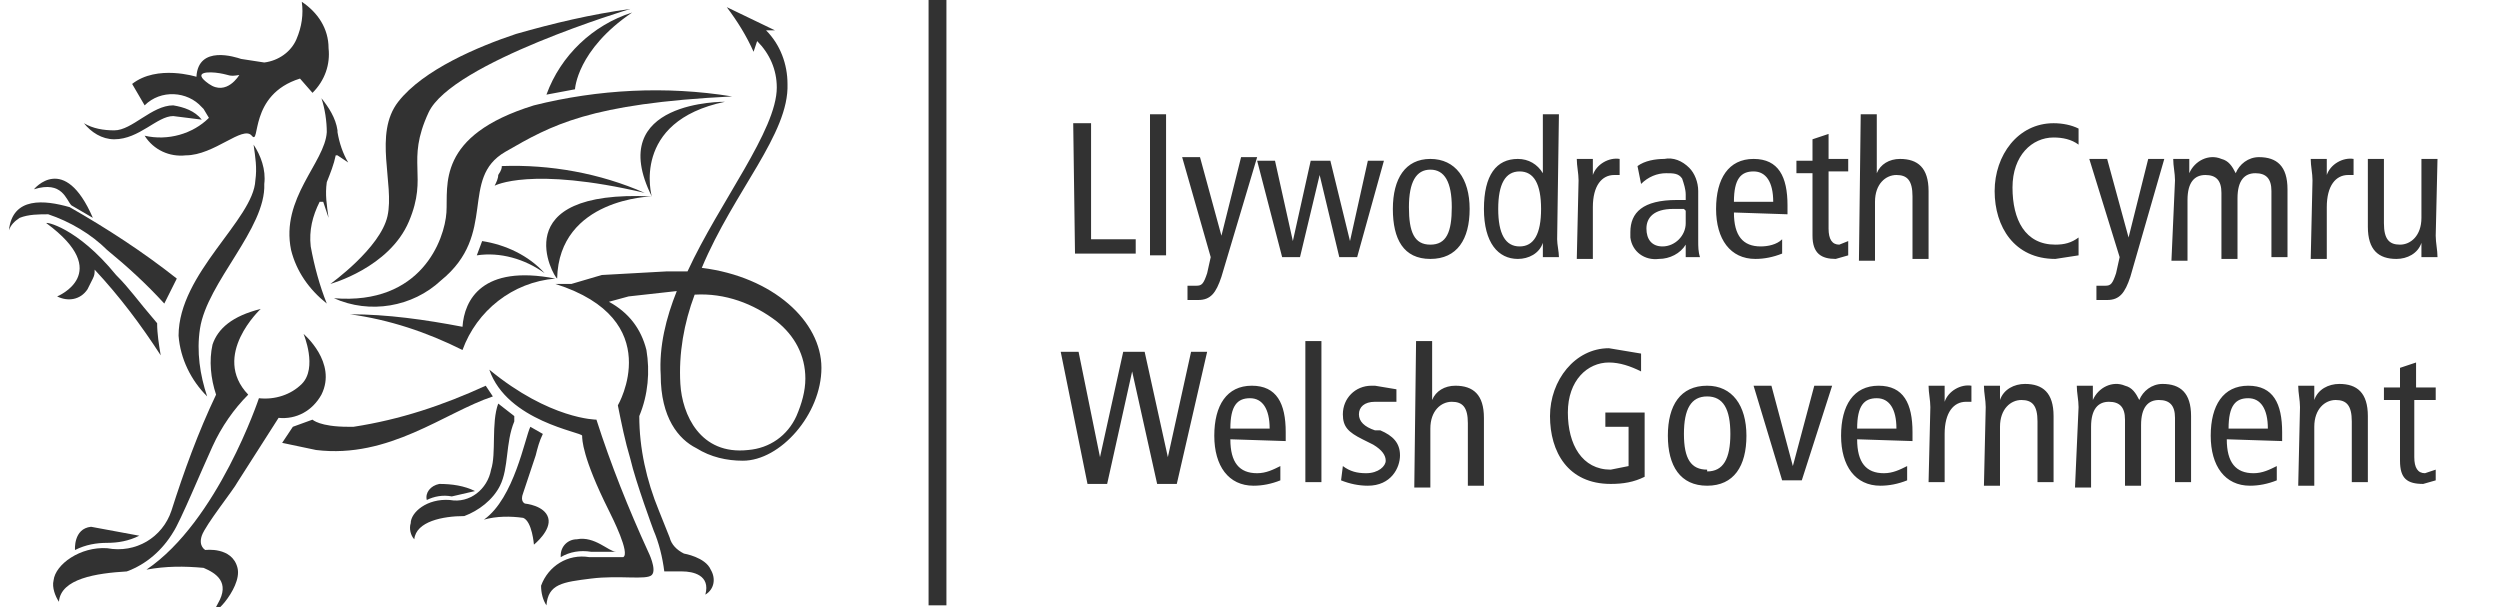
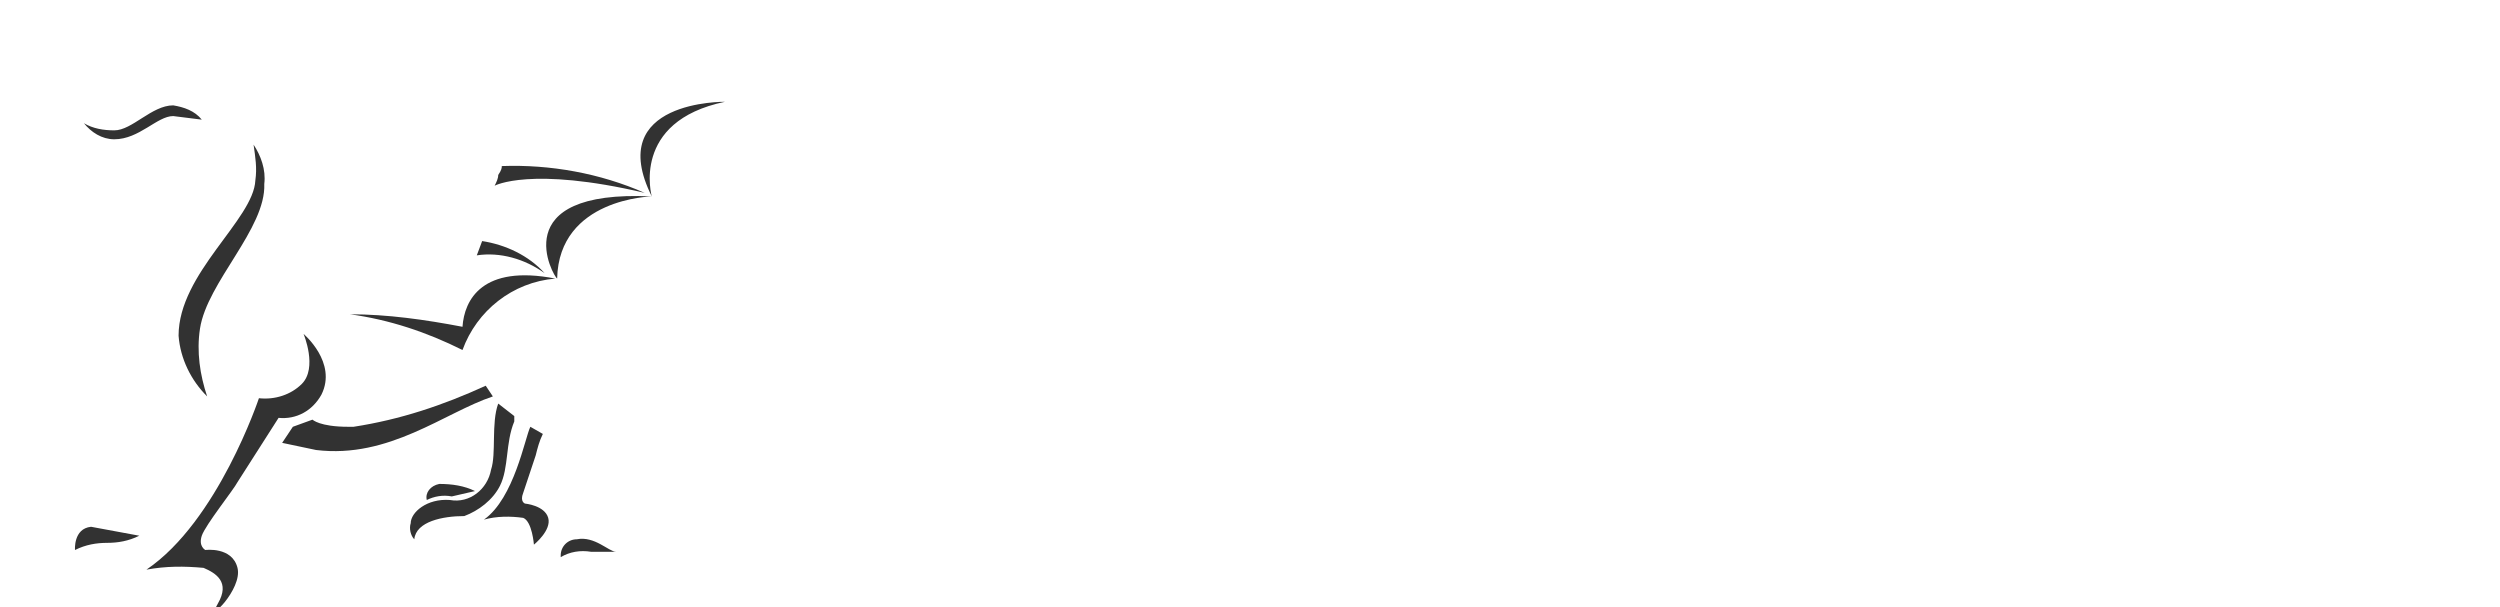
<svg xmlns="http://www.w3.org/2000/svg" version="1.1" id="Layer_1" x="0px" y="0px" viewBox="0 0 140 34" style="enable-background:new 0 0 140 34;" xml:space="preserve">
  <style type="text/css">
	.st0{fill:#323232;}
</style>
  <g>
-     <path class="st0" d="M0.5,12.9c0.1-0.3,0.3-0.5,0.6-0.7C1.6,12,2.2,12,2.7,12c1.2,0.4,2.4,1.1,3.3,2c1.1,0.9,2.2,1.9,3.2,3l0.7-1.4   c-1.9-1.5-3.9-2.8-6-4C2.5,11.2,0.7,11,0.5,12.9z M1.9,10.6c1.6-0.5,1.8,0.6,2.1,0.9l1.2,0.7C3.6,8.5,1.9,10.6,1.9,10.6z" />
-     <path class="st0" d="M2.6,12.5c3.8,2.8,0.6,4.1,0.6,4.1c0.6,0.3,1.3,0.2,1.7-0.4l0.3-0.6c0.1-0.2,0.1-0.3,0.1-0.5   c1.4,1.5,2.6,3.1,3.7,4.8c-0.1-0.6-0.2-1.2-0.2-1.8c-1.2-1.4-1.5-1.9-2.3-2.7C4.3,12.7,2.5,12.4,2.6,12.5 M18.4,12.2   c-0.1-0.7-0.2-1.3-0.1-2c0.2-0.5,0.4-1,0.5-1.5h0.1l0.6,0.4C19.2,8.6,19,8,18.9,7.4V7.3C18.8,6.6,18.4,6,18,5.5   c0.2,0.6,0.3,1.3,0.3,1.9c-0.1,1.7-2.6,3.7-2,6.6c0.3,1.2,1,2.2,2,3c-0.4-1-0.7-2.1-0.9-3.2c-0.1-0.9,0.1-1.7,0.5-2.5h0.2   L18.4,12.2z M35.3,0.5c-2.2,0.3-4.3,0.8-6.4,1.4c-2.1,0.7-5.2,2-6.6,3.8s-0.2,4.6-0.6,6.4s-3.2,3.8-3.2,3.8s3.3-0.9,4.4-3.5   S22.7,9.1,24,6.3S35.3,0.5,35.3,0.5z" />
-     <path class="st0" d="M35.4,0.7c-2.2,0.7-4,2.4-4.8,4.6L32.2,5C32.2,5,32.3,2.8,35.4,0.7z M41,5.4C37.3,4.8,33.5,5,29.9,5.9   c-5.5,1.7-4.8,4.5-4.9,6s-1.4,5.2-6.3,4.8c2,0.9,4.4,0.5,6-1c3.2-2.6,1-5.7,3.6-7.2S33,5.8,41,5.4z" />
    <path class="st0" d="M27,13.5c1.3,0.2,2.6,0.8,3.5,1.8c-1.1-0.8-2.5-1.2-3.8-1L27,13.5z M36.5,11c0,0-5.2,0.1-5.3,4.6   C31,15.5,28.2,10.6,36.5,11z M40.6,5.7c-5.3,1.1-4.1,5.3-4.1,5.3C33.8,5.6,40.6,5.7,40.6,5.7z M25.9,19.6c0.8-2.2,2.8-3.8,5.2-4   c-4.1-0.8-5.1,1.2-5.2,2.7c-2.1-0.4-4.2-0.7-6.3-0.7C21.8,17.9,23.9,18.6,25.9,19.6z M4.2,30.8c0.6-0.3,1.2-0.4,1.8-0.4   c0.6,0,1.2-0.1,1.8-0.4l-2.7-0.5C4.1,29.6,4.2,30.8,4.2,30.8z M23.9,28c-0.1-0.4,0.2-0.8,0.7-0.9c0,0,0,0,0,0c0.7,0,1.4,0.1,2,0.4   l-1.3,0.3C24.8,27.7,24.3,27.8,23.9,28z M31.4,31.2c0.5-0.3,1.1-0.4,1.7-0.3h1.4c-0.4,0-1.2-0.9-2.2-0.7c-0.5,0-0.9,0.4-0.9,0.9   C31.4,31.1,31.4,31.2,31.4,31.2z M36.1,10.8c-6.4-1.5-8.4-0.4-8.4-0.4c0.1-0.2,0.2-0.4,0.2-0.6c0.2-0.3,0.2-0.4,0.2-0.5   C30.8,9.2,33.6,9.7,36.1,10.8z M11.3,6.7c-0.4-0.5-1-0.7-1.6-0.8c-1.2,0-2.3,1.4-3.3,1.4c-0.6,0-1.2-0.1-1.7-0.4   c0.4,0.5,1,0.9,1.7,0.9c1.4,0,2.4-1.3,3.3-1.3L11.3,6.7z M14.2,8.1c0.1,0.7,0.2,1.3,0.1,2c-0.1,2.2-4.3,5.2-4.3,8.7   c0.1,1.3,0.7,2.5,1.6,3.4c-0.4-1.2-0.6-2.5-0.4-3.8c0.4-2.6,3.7-5.6,3.6-8.1C14.9,9.5,14.6,8.7,14.2,8.1z" />
-     <path class="st0" d="M12.1,22.1c-0.3-0.9-0.4-1.9-0.2-2.8c0.3-0.9,1.1-1.6,2.7-2c0,0-2.8,2.6-0.7,4.8c-0.8,0.8-1.5,1.8-2,2.9   c-0.6,1.3-1.8,4.2-2.2,4.8c-0.6,1-1.5,1.8-2.6,2.2c-1.7,0.1-3.7,0.4-3.8,1.7c-0.2-0.3-0.4-0.8-0.3-1.2c0.1-0.9,1.5-1.9,3-1.8   c1.6,0.3,3.1-0.6,3.6-2.1C10.3,26.4,11.1,24.2,12.1,22.1z" />
    <path class="st0" d="M14.5,22.3c0,0-2.3,6.9-6.3,9.6c1.1-0.2,2.1-0.2,3.2-0.1c0.7,0.3,1.5,0.8,0.8,2s1.4-0.8,1.1-2s-1.8-1-1.8-1   s-0.4-0.2-0.2-0.8s1.8-2.6,2-3l2.3-3.6c1,0.1,1.9-0.4,2.4-1.3c0.9-1.8-1-3.4-1-3.4s0.8,1.9-0.1,2.8C16.3,22.1,15.4,22.4,14.5,22.3z   " />
    <path class="st0" d="M16.4,23.9l1.1-0.4c0,0,0.4,0.4,2,0.4h0.3c2.6-0.4,5-1.2,7.4-2.3l0.4,0.6c-2.7,0.9-5.8,3.5-9.9,3l-1.9-0.4   L16.4,23.9z M28,27.2c-0.4,0.8-1.2,1.4-2,1.7c-1.2,0-2.7,0.3-2.8,1.3C23,30,22.9,29.6,23,29.3c0-0.6,0.9-1.4,2.2-1.3   c1.1,0.2,2.1-0.6,2.3-1.7c0,0,0,0,0,0c0.3-0.9,0-2.6,0.4-3.7l0.9,0.7v0.3C28.3,24.8,28.5,26.2,28,27.2z M29.7,23.9l0.7,0.4   c-0.2,0.4-0.3,0.8-0.4,1.2l-0.7,2.1c-0.2,0.5,0.1,0.6,0.1,0.6s1.1,0.1,1.3,0.8s-0.8,1.5-0.8,1.5s-0.1-1.3-0.6-1.5   c-0.7-0.1-1.5-0.1-2.2,0.1C28.8,27.9,29.4,24.5,29.7,23.9z" />
-     <path class="st0" d="M36.3,30.9c0,0,0.5,1,0.2,1.3c-0.3,0.3-1.8,0-3.4,0.2s-2.4,0.3-2.5,1.5c-0.2-0.3-0.3-0.7-0.3-1.1   c0.4-1.1,1.5-1.8,2.7-1.6h1.9c0.4-0.2-0.6-2.2-0.8-2.6c-1.5-3-1.5-4-1.5-4.2s-4.2-0.8-5.2-3.7c3.4,2.8,6,2.8,6,2.8   C34.2,26,35.2,28.5,36.3,30.9z M37.3,15.2h1.2c1.8-3.9,5-7.9,5-10.3c0-1-0.4-1.9-1.1-2.6l-0.2,0.6c-0.4-0.9-0.9-1.7-1.5-2.5   l2.7,1.3h-0.5c0.8,0.8,1.2,1.9,1.2,3c0.1,2.8-3,6-4.8,10.3c4,0.5,6.7,3,6.7,5.6s-2.3,5.2-4.4,5.2c-0.9,0-1.8-0.2-2.6-0.7   c-1-0.5-2-1.7-2-4.1c-0.1-1.6,0.3-3.2,0.9-4.7l-2.7,0.3l-1.1,0.3c1.1,0.6,1.8,1.5,2.1,2.7c0.2,1.2,0.1,2.5-0.4,3.7   c0,1.8,0.4,3.6,1.1,5.3l0.6,1.5c0.1,0.4,0.4,0.7,0.8,0.9c0,0,1.2,0.2,1.5,0.9c0.3,0.5,0.2,1.1-0.3,1.4c0,0,0,0,0,0   c0.3-1.1-0.7-1.3-1.3-1.3h-1c-0.1-0.8-0.3-1.6-0.6-2.3c0,0-1-2.7-1.3-4c-0.3-1-0.5-2-0.7-3c0,0,2.8-4.8-3.5-6.8H32l1.7-0.5   L37.3,15.2z M38.9,16.5c-0.6,1.6-0.9,3.3-0.8,5c0.1,1.7,1.1,4,3.8,3.7c1.2-0.1,2.2-0.8,2.7-1.9c0.3-0.7,0.5-1.4,0.5-2.1   c0-1.3-0.6-2.4-1.6-3.2C42.2,17,40.6,16.4,38.9,16.5 M11,4.3c0,0-2.2-0.7-3.6,0.4l0.7,1.2C9,5,10.5,5.1,11.3,6c0,0,0,0,0.1,0.1   l0.3,0.5c-0.9,0.9-2.3,1.3-3.6,1c0.5,0.8,1.4,1.2,2.3,1.1c1.6,0,3.2-1.7,3.7-1.1s-0.2-2.3,2.7-3.2l0.7,0.8c0.7-0.7,1-1.6,0.9-2.5   c0-1.1-0.6-2-1.5-2.6c0.1,0.7,0,1.4-0.3,2.1c-0.3,0.7-1,1.2-1.8,1.3l-1.3-0.2C13.2,3.2,11.1,2.5,11,4.3z M13.4,4.2   c0,0-0.7,1.2-1.7,0.5s0-0.7,0.6-0.6S12.8,4.3,13.4,4.2z M60.1,6.9h1v6.5h2.5v0.8h-3.4L60.1,6.9z M64.4,6.4h0.9v7.9h-0.9V6.4z    M68.4,15.5c-0.3,0.9-0.6,1.3-1.3,1.3h-0.6V16H67c0.3,0,0.4-0.1,0.6-0.7l0.2-0.9l-1.6-5.6h1l1.2,4.4l1.1-4.4h0.9L68.4,15.5z    M76,14.4h-1l-1.1-4.6l-1.1,4.6h-1L70.4,9h1l1,4.5l1-4.5h1.1l1.1,4.5l1-4.5h0.9L76,14.4z M80.1,8.9c1.4,0,2.2,1.1,2.2,2.8   s-0.7,2.8-2.2,2.8S78,13.4,78,11.7S78.7,8.9,80.1,8.9z M80.1,13.7c0.9,0,1.2-0.7,1.2-2.1s-0.4-2.1-1.2-2.1s-1.2,0.7-1.2,2.1   S79.2,13.7,80.1,13.7z M87.2,13.4c0,0.3,0.1,0.7,0.1,1h-0.9v-0.8c-0.2,0.6-0.8,0.9-1.4,0.9c-1.1,0-1.9-0.9-1.9-2.8s0.7-2.8,1.9-2.8   c0.6,0,1.1,0.3,1.4,0.8V6.4h0.9L87.2,13.4z M85.1,9.6c-0.8,0-1.2,0.7-1.2,2.1s0.4,2.1,1.2,2.1c0.8,0,1.2-0.7,1.2-2.1   S85.9,9.6,85.1,9.6z M88.4,10.1c0-0.4-0.1-0.8-0.1-1.2h0.9v0.9c0.2-0.6,0.9-1,1.5-0.9v0.9h-0.3c-0.7,0-1.2,0.6-1.2,1.8v2.9h-0.9   L88.4,10.1z M91.7,9.3c0.4-0.3,1-0.4,1.5-0.4c0.5-0.1,1,0.1,1.4,0.5c0.3,0.3,0.5,0.8,0.5,1.3v2.8c0,0.3,0,0.6,0.1,0.9h-0.8v-0.7   c-0.3,0.5-0.9,0.8-1.5,0.8c-0.8,0.1-1.5-0.4-1.6-1.2c0-0.1,0-0.2,0-0.3c0-1.1,0.7-1.8,2.6-1.8h0.5v-0.3c0-0.3-0.1-0.6-0.2-0.9   c-0.2-0.3-0.5-0.3-0.9-0.3c-0.5,0-1,0.2-1.4,0.6L91.7,9.3z M94.3,11.7h-0.6c-1.1,0-1.5,0.5-1.5,1.1s0.3,1,0.9,1   c0.7,0,1.3-0.6,1.3-1.3c0,0,0,0,0,0v-0.7L94.3,11.7z M97.1,11.9c0,1.3,0.5,1.9,1.5,1.9c0.4,0,0.9-0.1,1.2-0.4v0.8   c-0.5,0.2-1,0.3-1.5,0.3c-1.4,0-2.2-1.1-2.2-2.8s0.7-2.8,2.1-2.8s1.9,1,1.9,2.6V12L97.1,11.9z M99.3,11.3c0-1.1-0.4-1.7-1.1-1.7   s-1.1,0.4-1.1,1.7H99.3z M103.5,14.3l-0.7,0.2c-0.8,0-1.3-0.3-1.3-1.3V9.7h-0.9V9h0.9V7.8l0.9-0.3v1.4h1.1v0.7h-1.1v3.2   c0,0.6,0.2,0.9,0.6,0.9l0.5-0.2V14.3z M104.2,6.4h0.9v3.3c0.2-0.5,0.7-0.8,1.3-0.8c1,0,1.6,0.5,1.6,1.8v3.8h-0.9V11   c0-0.9-0.3-1.2-0.9-1.2s-1.2,0.5-1.2,1.5v3.3h-0.9L104.2,6.4z M116.4,14.3l-1.3,0.2c-2.3,0-3.4-1.8-3.4-3.8s1.3-3.8,3.3-3.8   c0.5,0,1,0.1,1.4,0.3v0.9c-0.4-0.3-0.9-0.4-1.4-0.4c-1.2,0-2.3,1-2.3,2.8s0.7,3.2,2.4,3.2c0.5,0,0.9-0.1,1.3-0.4V14.3z M119.3,15.5   c-0.3,0.9-0.6,1.3-1.3,1.3h-0.6V16h0.5c0.3,0,0.4-0.1,0.6-0.7l0.2-0.9L117,8.9h1l1.2,4.4l1.1-4.4h0.9L119.3,15.5z M121.8,10.1   c0-0.4-0.1-0.8-0.1-1.2h0.9v0.8c0.3-0.7,1.1-1.1,1.8-0.8c0.4,0.1,0.6,0.4,0.8,0.8c0.2-0.5,0.7-0.9,1.3-0.9c1,0,1.6,0.5,1.6,1.8v3.8   h-0.9v-3.7c0-0.7-0.3-1-0.9-1s-1,0.4-1,1.4v3.4h-0.9v-3.7c0-0.7-0.3-1-0.9-1s-1,0.4-1,1.4v3.4h-0.9L121.8,10.1z M129.5,10.1   c0-0.4-0.1-0.8-0.1-1.2h0.9v0.9c0.2-0.6,0.9-1,1.5-0.9v0.9h-0.3c-0.7,0-1.2,0.6-1.2,1.8v2.9h-0.9L129.5,10.1z M136.4,13.2   c0,0.4,0.1,0.8,0.1,1.2h-0.9v-0.8c-0.2,0.6-0.8,0.9-1.4,0.9c-1,0-1.6-0.5-1.6-1.8V8.9h0.9v3.6c0,0.9,0.3,1.2,0.9,1.2   s1.2-0.5,1.2-1.5V8.9h0.9L136.4,13.2L136.4,13.2z M59.4,19.7h1l1.2,5.9l1.3-5.9h1.2l1.3,5.9l1.3-5.9h0.9l-1.7,7.4h-1.1l-1.4-6.3   L62,27.1h-1.1L59.4,19.7z M68.9,24.6c0,1.3,0.5,1.9,1.5,1.9c0.5,0,0.9-0.2,1.3-0.4v0.8c-0.5,0.2-1,0.3-1.5,0.3   c-1.4,0-2.2-1.1-2.2-2.8s0.7-2.8,2.1-2.8s1.9,1,1.9,2.6v0.5L68.9,24.6z M71.1,24c0-1.1-0.4-1.7-1.1-1.7s-1.1,0.4-1.1,1.7H71.1z    M73.1,19.1H74V27h-0.9V19.1z M75.2,26.1c0.4,0.3,0.8,0.4,1.3,0.4c0.7,0,1.1-0.4,1.1-0.7s-0.2-0.6-0.7-0.9l-0.6-0.3   c-0.8-0.4-1.1-0.7-1.1-1.4c0-0.9,0.7-1.6,1.6-1.6c0,0,0.1,0,0.1,0H77l1.2,0.2v0.7H77c-0.6,0-0.9,0.3-0.9,0.7s0.3,0.7,0.9,0.9h0.3   c0.7,0.3,1.1,0.7,1.1,1.4s-0.5,1.7-1.8,1.7c-0.5,0-1-0.1-1.5-0.3L75.2,26.1z M79.3,19.1h0.9v3.3c0.2-0.5,0.7-0.8,1.3-0.8   c1,0,1.6,0.5,1.6,1.8v3.8h-0.9v-3.5c0-0.9-0.3-1.2-0.9-1.2S80.1,23,80.1,24v3.3h-0.9L79.3,19.1z M92.1,26.7   c-0.6,0.3-1.2,0.4-1.9,0.4c-2.4,0-3.4-1.8-3.4-3.8s1.4-3.8,3.3-3.8l1.8,0.3v1c-0.6-0.3-1.2-0.5-1.8-0.5c-1.2,0-2.3,1-2.3,2.8   s0.8,3.2,2.4,3.2l1-0.2v-2.2h-1.3v-0.8h2.2L92.1,26.7z M95.6,21.6c1.4,0,2.2,1.1,2.2,2.8s-0.7,2.8-2.2,2.8s-2.2-1.1-2.2-2.8   S94.1,21.6,95.6,21.6z M95.6,26.4c0.9,0,1.3-0.7,1.3-2.1s-0.4-2.1-1.3-2.1s-1.3,0.7-1.3,2.1s0.4,2,1.3,2V26.4z M98.2,21.6h1   l1.2,4.5l1.2-4.5h1l-1.7,5.3h-1.1L98.2,21.6z M104,24.6c0,1.3,0.5,1.9,1.5,1.9c0.5,0,0.9-0.2,1.3-0.4v0.8c-0.5,0.2-1,0.3-1.5,0.3   c-1.4,0-2.2-1.1-2.2-2.8s0.7-2.8,2.1-2.8s1.9,1,1.9,2.6v0.5L104,24.6z M106.2,24c0-1.1-0.4-1.7-1.1-1.7S104,22.7,104,24H106.2z    M108.1,22.8c0-0.4-0.1-0.8-0.1-1.2h0.9v0.9c0.2-0.6,0.9-1,1.5-0.9v0.9h-0.3c-0.7,0-1.2,0.6-1.2,1.8V27H108L108.1,22.8z    M111.2,22.8c0-0.4-0.1-0.8-0.1-1.2h0.9v0.8c0.2-0.6,0.8-0.9,1.4-0.9c1,0,1.6,0.5,1.6,1.8V27h-0.9v-3.4c0-0.9-0.3-1.2-0.9-1.2   s-1.2,0.5-1.2,1.5v3.3h-0.9L111.2,22.8z M116.4,22.8c0-0.4-0.1-0.8-0.1-1.2h0.9v0.8c0.3-0.7,1.1-1.1,1.8-0.8   c0.4,0.1,0.6,0.4,0.8,0.8c0.2-0.5,0.7-0.9,1.3-0.9c1,0,1.6,0.5,1.6,1.8V27h-0.9v-3.6c0-0.7-0.3-1-0.9-1s-1,0.4-1,1.4v3.4H119v-3.7   c0-0.7-0.3-1-0.9-1s-1,0.4-1,1.4v3.4h-0.9L116.4,22.8z M124.7,24.6c0,1.3,0.5,1.9,1.5,1.9c0.5,0,0.9-0.2,1.3-0.4v0.8   c-0.5,0.2-1,0.3-1.5,0.3c-1.4,0-2.2-1.1-2.2-2.8s0.7-2.8,2.1-2.8s1.9,1,1.9,2.6v0.5L124.7,24.6z M127,24c0-1.1-0.4-1.7-1.1-1.7   s-1.1,0.4-1.1,1.7H127z M128.8,22.8c0-0.4-0.1-0.8-0.1-1.2h0.9v0.8c0.2-0.6,0.8-0.9,1.4-0.9c1,0,1.6,0.5,1.6,1.8V27h-0.9v-3.4   c0-0.9-0.3-1.2-0.9-1.2s-1.2,0.5-1.2,1.5v3.3h-0.9L128.8,22.8L128.8,22.8z M136.4,26.9l-0.7,0.2c-0.9,0-1.3-0.3-1.3-1.3v-3.4h-0.9   v-0.7h0.9v-1.1l0.9-0.3v1.4h1.1v0.7h-1.2v3.2c0,0.6,0.2,0.9,0.6,0.9l0.6-0.2V27L136.4,26.9z M52,0h1v33.9h-1V0z" />
  </g>
</svg>